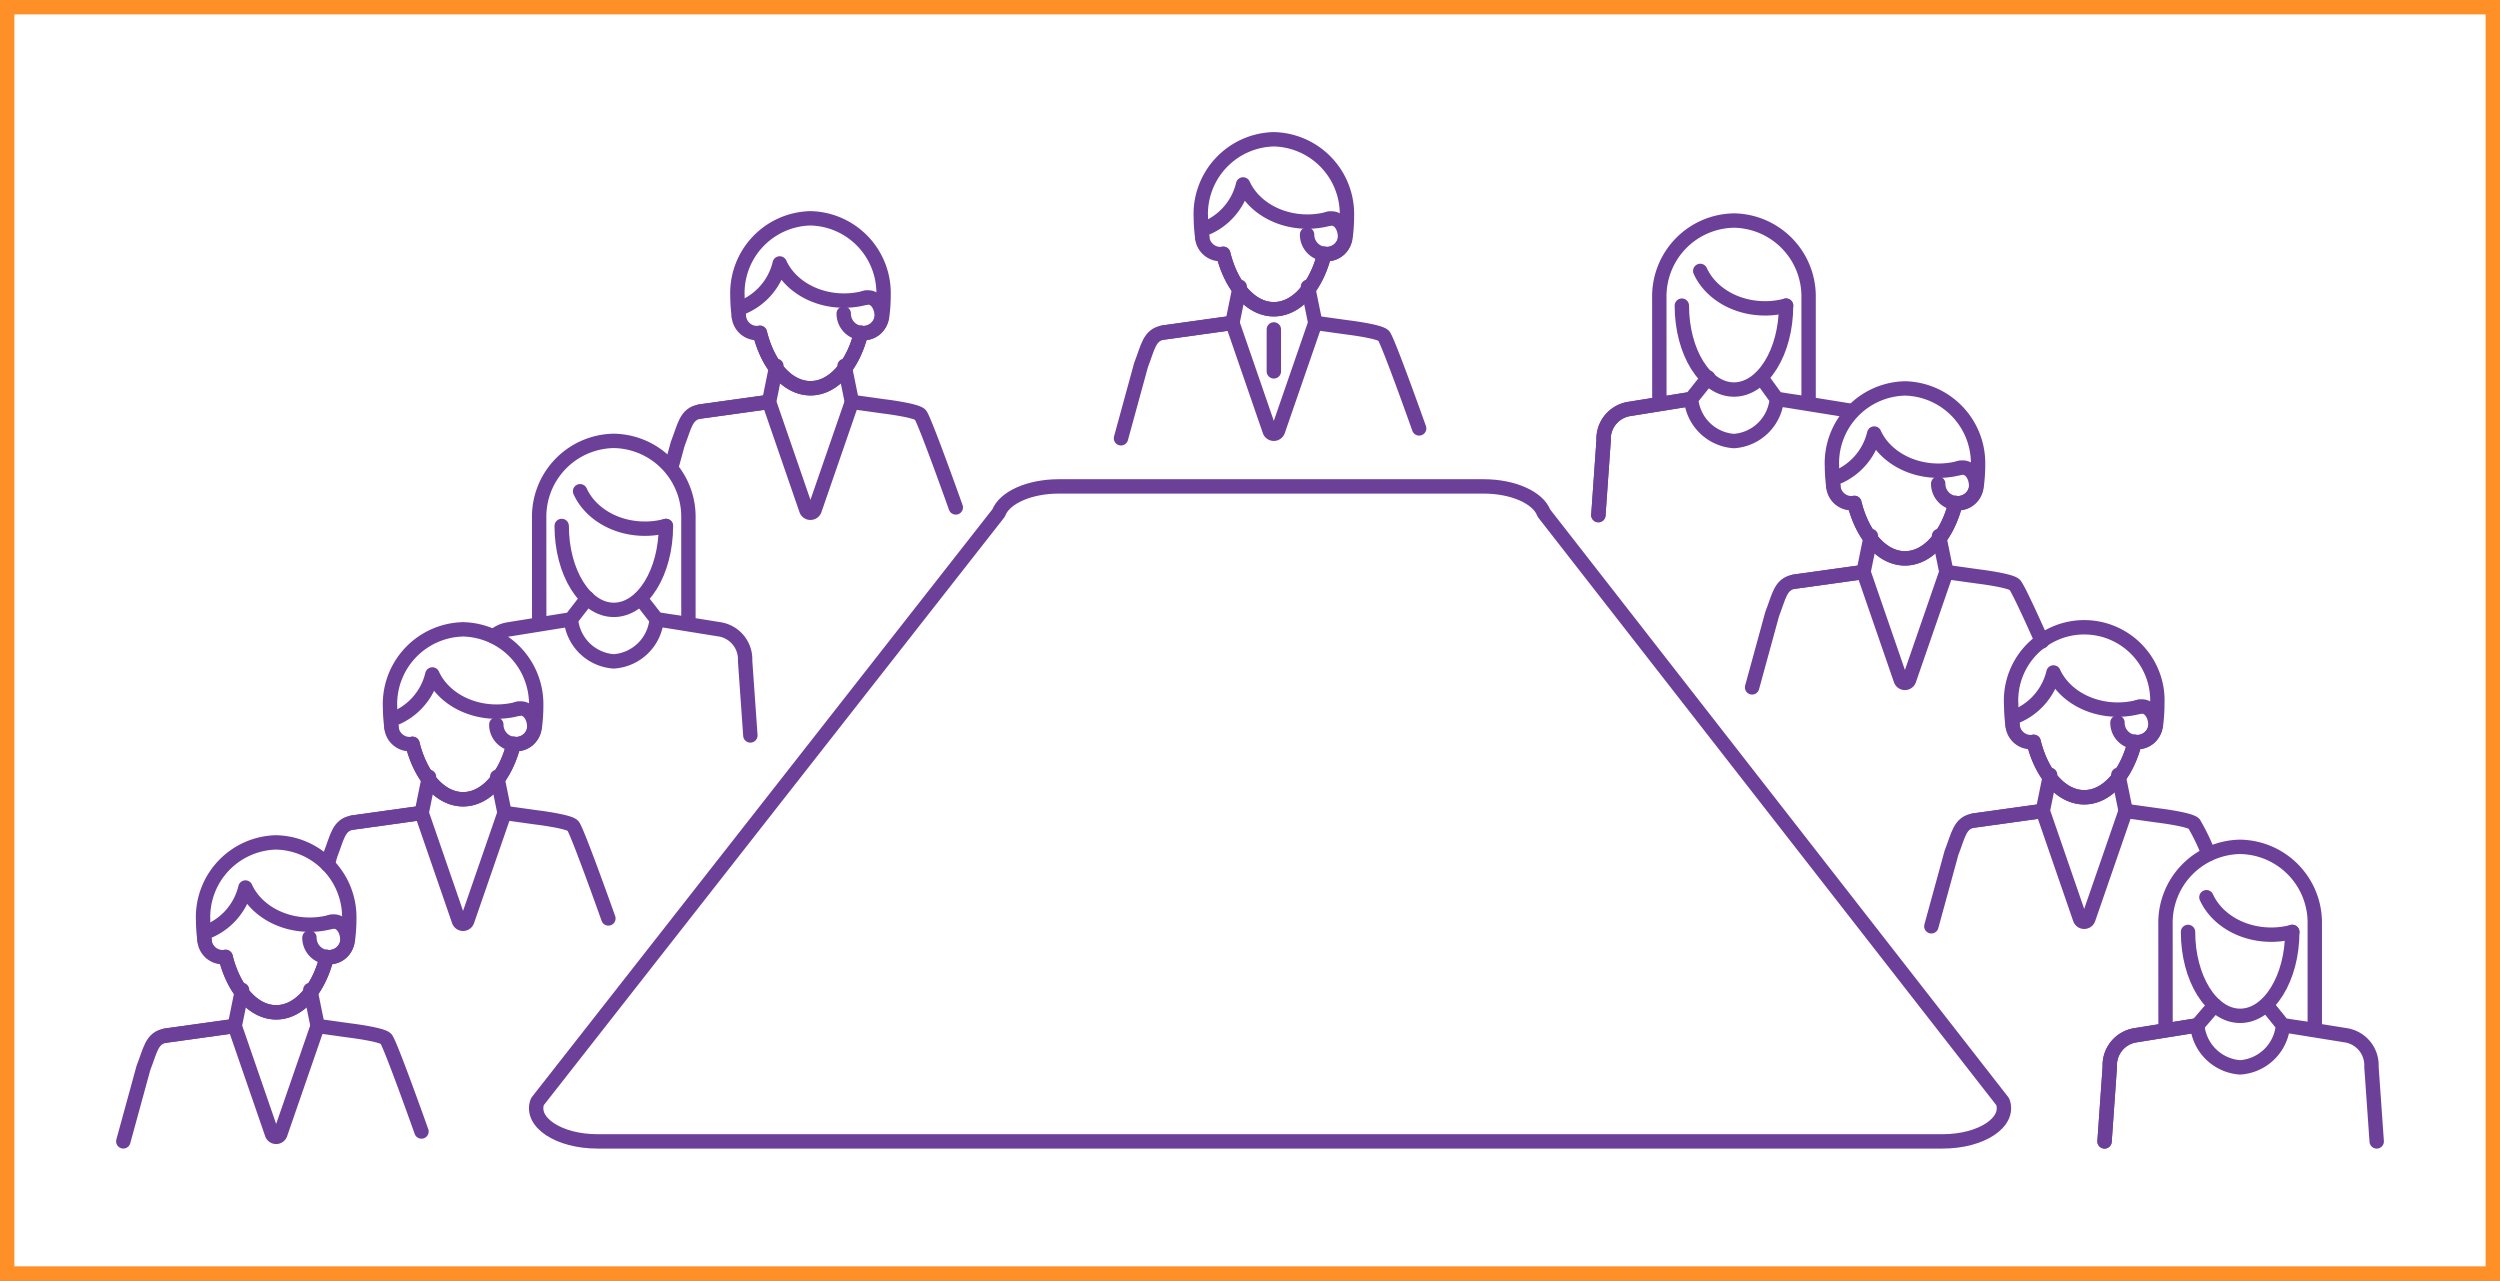
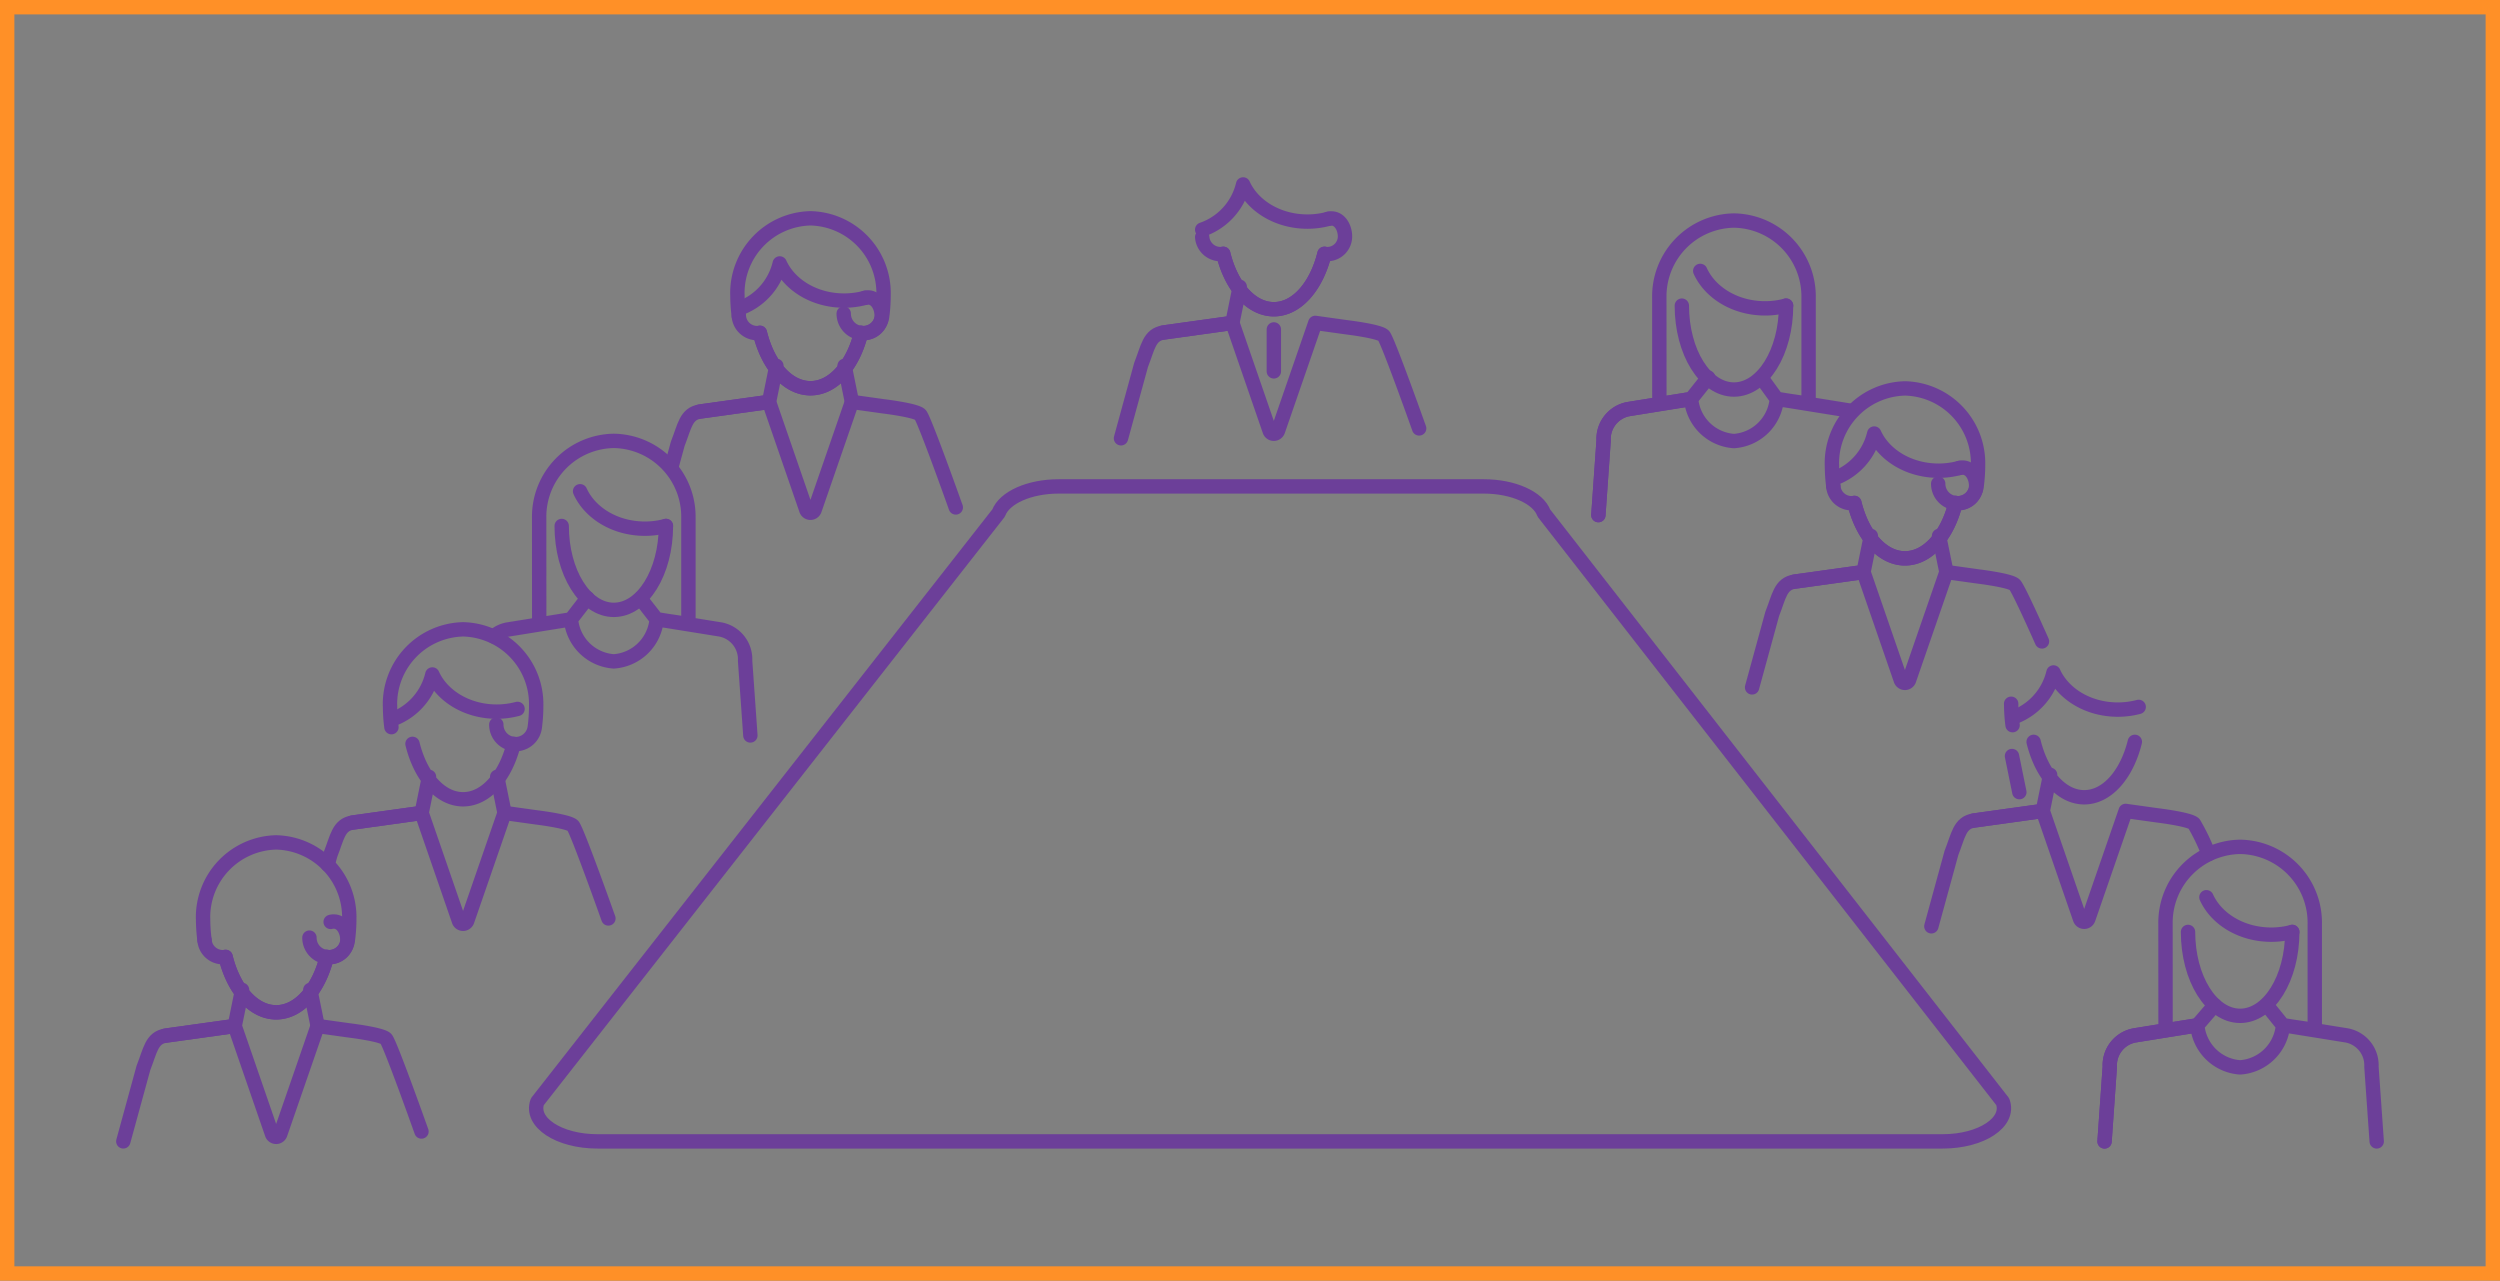
<svg xmlns="http://www.w3.org/2000/svg" width="347.8" height="178.172">
  <rect width="100%" height="100%" fill="#808080" stroke="none" />
  <g data-name="Group 3048">
-     <path fill="#fff" d="M1 177.171h345.8V1H1Z" data-name="Path 6537" />
    <path fill="none" stroke="#ff9027" stroke-width="2" d="M1 177.171h345.8V1H1Z" data-name="Path 6538" />
    <path fill="none" stroke="#6c3f99" stroke-linecap="round" stroke-linejoin="round" stroke-miterlimit="10" stroke-width="2" d="m235.267 55.51-8.7 1.4a4.22 4.22 0 0 0-3.471 4.368l-.73 10.382" data-name="Path 6561" />
    <path fill="none" stroke="#6c3f99" stroke-linecap="round" stroke-linejoin="round" stroke-miterlimit="10" stroke-width="2" d="m235.267 55.51-8.7 1.4a4.22 4.22 0 0 0-3.473 4.369l-.73 10.382m24.958-16.151 10.3 1.657m-12.593-4.639 2.16 2.982a6.43 6.43 0 0 1-5.961 5.849 6.43 6.43 0 0 1-5.961-5.849l2.38-2.982m13.954 3.633-4.412-.651m-16.338.653-.007-14.769a10.55 10.55 0 0 1 10.384-10.712 10.55 10.55 0 0 1 10.384 10.712v14.767" data-name="Path 6562" />
    <path fill="none" stroke="#6c3f99" stroke-linecap="round" stroke-linejoin="round" stroke-miterlimit="10" stroke-width="2" d="M248.478 42.52c0 6.446-3.247 11.673-7.25 11.673s-7.25-5.227-7.25-11.673" data-name="Path 6563" />
    <path fill="none" stroke="#6c3f99" stroke-linecap="round" stroke-linejoin="round" stroke-miterlimit="10" stroke-width="2" d="M248.478 42.519a11.3 11.3 0 0 1-2.928.379c-4.117.001-7.633-2.164-9.012-5.206" data-name="Path 6564" />
    <path fill="none" stroke="#6c3f99" stroke-linecap="round" stroke-linejoin="round" stroke-miterlimit="10" stroke-width="2" d="m305.687 142.641-8.7 1.4a4.22 4.22 0 0 0-3.471 4.368l-.73 10.382" data-name="Path 6576" />
    <path fill="none" stroke="#6c3f99" stroke-linecap="round" stroke-linejoin="round" stroke-miterlimit="10" stroke-width="2" d="m305.687 142.641-8.7 1.4a4.22 4.22 0 0 0-3.473 4.369l-.73 10.382m24.958-16.151 8.7 1.4a4.22 4.22 0 0 1 3.473 4.369l.732 10.382m-15.292-18.947 2.254 2.8a6.43 6.43 0 0 1-5.961 5.849 6.43 6.43 0 0 1-5.961-5.853l2.414-2.8m13.92 3.446-4.412-.651m-16.338.653-.007-14.764a10.55 10.55 0 0 1 10.384-10.712 10.55 10.55 0 0 1 10.384 10.712v14.767" data-name="Path 6577" />
    <path fill="none" stroke="#6c3f99" stroke-linecap="round" stroke-linejoin="round" stroke-miterlimit="10" stroke-width="2" d="M318.899 129.65c0 6.446-3.247 11.673-7.25 11.673s-7.25-5.227-7.25-11.673" data-name="Path 6578" />
    <path fill="none" stroke="#6c3f99" stroke-linecap="round" stroke-linejoin="round" stroke-miterlimit="10" stroke-width="2" d="M318.898 129.651a11.3 11.3 0 0 1-2.928.379c-4.118 0-7.634-2.164-9.012-5.207m-204.173-80.84a23 23 0 0 1-.193-2.977h-.007a10.41 10.41 0 0 1 10.169-10.634 10.41 10.41 0 0 1 10.168 10.633 22.5 22.5 0 0 1-.193 2.977 2.7 2.7 0 0 1-2.663 2.362 2.706 2.706 0 0 1-2.688-2.723m.119 7.272 1.022 5.02" data-name="Path 6539" />
    <path fill="none" stroke="#6c3f99" stroke-linecap="round" stroke-linejoin="round" stroke-miterlimit="10" stroke-width="2" d="m93.394 65.005.894-3.262c.95-2.4 1.118-4.174 3.08-4.488l9.621-1.34" data-name="Path 6540" />
    <path fill="none" stroke="#6c3f99" stroke-linecap="round" stroke-linejoin="round" stroke-miterlimit="10" stroke-width="2" d="m97.368 57.255 9.621-1.34 5.179 15.007a.615.615 0 0 0 1.163 0l5.189-15.007 4.443.62s4.49.541 5.067 1.163 4.938 12.894 4.938 12.894m-24.958-19.7-1.021 5.023m-1.273-9.61c1.109 4.513 3.839 7.71 7.039 7.71s5.927-3.2 7.039-7.71" data-name="Path 6541" />
    <path fill="none" stroke="#6c3f99" stroke-linecap="round" stroke-linejoin="round" stroke-miterlimit="10" stroke-width="2" d="M102.786 43.982a2.55 2.55 0 0 0 2.53 2.359 2.3 2.3 0 0 0 .4-.04c1.111 4.513 3.842 7.71 7.041 7.71s5.927-3.195 7.039-7.71a2.3 2.3 0 0 0 .393.04 2.46 2.46 0 0 0 2.463-2.461c0-1.311-.849-2.8-2.319-2.447" data-name="Path 6542" />
-     <path fill="none" stroke="#6c3f99" stroke-linecap="round" stroke-linejoin="round" stroke-miterlimit="10" stroke-width="2" d="M120.329 41.442a11.3 11.3 0 0 1-2.905.375c-4.089 0-7.578-2.146-8.947-5.166a8.8 8.8 0 0 1-5.692 6.287m177.204 57.947a23 23 0 0 1-.193-2.977h-.007a10.179 10.179 0 1 1 20.337 0 23 23 0 0 1-.193 2.977 2.685 2.685 0 0 1-5.35-.364m.119 7.272 1.022 5.023" data-name="Path 6543" />
+     <path fill="none" stroke="#6c3f99" stroke-linecap="round" stroke-linejoin="round" stroke-miterlimit="10" stroke-width="2" d="M120.329 41.442a11.3 11.3 0 0 1-2.905.375c-4.089 0-7.578-2.146-8.947-5.166a8.8 8.8 0 0 1-5.692 6.287m177.204 57.947a23 23 0 0 1-.193-2.977h-.007m.119 7.272 1.022 5.023" data-name="Path 6543" />
    <path fill="none" stroke="#6c3f99" stroke-linecap="round" stroke-linejoin="round" stroke-miterlimit="10" stroke-width="2" d="m268.689 128.867 2.8-10.22c.952-2.4 1.12-4.176 3.08-4.49l9.62-1.341" data-name="Path 6570" />
    <path fill="none" stroke="#6c3f99" stroke-linecap="round" stroke-linejoin="round" stroke-miterlimit="10" stroke-width="2" d="m274.571 114.157 9.621-1.34 5.179 15.007a.615.615 0 0 0 1.163 0l5.189-15.007 4.443.62s4.49.541 5.07 1.163a29 29 0 0 1 2.025 4.214m-22.048-11.02-1.021 5.023m-1.273-9.61c1.109 4.513 3.839 7.71 7.039 7.71s5.927-3.2 7.039-7.71" data-name="Path 6571" />
-     <path fill="none" stroke="#6c3f99" stroke-linecap="round" stroke-linejoin="round" stroke-miterlimit="10" stroke-width="2" d="M279.989 100.886a2.55 2.55 0 0 0 2.53 2.359 2.3 2.3 0 0 0 .4-.04c1.111 4.513 3.842 7.71 7.041 7.71s5.927-3.195 7.039-7.71a2.3 2.3 0 0 0 .393.04 2.46 2.46 0 0 0 2.463-2.461c0-1.311-.849-2.8-2.319-2.447" data-name="Path 6575" />
    <path fill="none" stroke="#6c3f99" stroke-linecap="round" stroke-linejoin="round" stroke-miterlimit="10" stroke-width="2" d="M297.533 98.344a11.3 11.3 0 0 1-2.905.375c-4.089 0-7.578-2.146-8.947-5.166a8.8 8.8 0 0 1-5.692 6.287m-24.938-32.192a23 23 0 0 1-.191-2.977h-.007a10.41 10.41 0 0 1 10.165-10.634 10.41 10.41 0 0 1 10.17 10.634 22.5 22.5 0 0 1-.2 2.977 2.7 2.7 0 0 1-2.658 2.361 2.706 2.706 0 0 1-2.687-2.723m.117 7.27 1.024 5.023" data-name="Path 6572" />
    <path fill="none" stroke="#6c3f99" stroke-linecap="round" stroke-linejoin="round" stroke-miterlimit="10" stroke-width="2" d="m243.75 95.63 2.8-10.22c.95-2.4 1.118-4.176 3.078-4.49l9.622-1.341" data-name="Path 6565" />
    <path fill="none" stroke="#6c3f99" stroke-linecap="round" stroke-linejoin="round" stroke-miterlimit="10" stroke-width="2" d="m249.632 80.921 9.621-1.34 5.179 15.007a.615.615 0 0 0 1.163 0l5.189-15.007 4.443.62s4.49.541 5.07 1.163 3.783 7.869 3.783 7.869m-23.806-14.675-1.021 5.023m-1.273-9.61c1.109 4.513 3.839 7.71 7.039 7.71s5.927-3.2 7.039-7.71" data-name="Path 6573" />
    <path fill="none" stroke="#6c3f99" stroke-linecap="round" stroke-linejoin="round" stroke-miterlimit="10" stroke-width="2" d="M255.05 67.65a2.55 2.55 0 0 0 2.53 2.359 2.3 2.3 0 0 0 .4-.04c1.111 4.513 3.842 7.71 7.041 7.71s5.927-3.195 7.039-7.71a2.3 2.3 0 0 0 .393.04 2.46 2.46 0 0 0 2.463-2.461c0-1.311-.849-2.8-2.319-2.447" data-name="Path 6574" />
    <path fill="none" stroke="#6c3f99" stroke-linecap="round" stroke-linejoin="round" stroke-miterlimit="10" stroke-width="2" d="M272.594 65.106a11.3 11.3 0 0 1-2.905.377c-4.089 0-7.578-2.149-8.947-5.168a8.8 8.8 0 0 1-5.692 6.287m-200.593 34.56a22.5 22.5 0 0 1-.193-2.975h-.009a10.41 10.41 0 0 1 10.171-10.633 10.41 10.41 0 0 1 10.168 10.633 23 23 0 0 1-.193 2.977 2.7 2.7 0 0 1-2.665 2.36 2.706 2.706 0 0 1-2.688-2.723m.121 7.272 1.022 5.023" data-name="Path 6544" />
    <path fill="none" stroke="#6c3f99" stroke-linecap="round" stroke-linejoin="round" stroke-miterlimit="10" stroke-width="2" d="m45.586 120.283.373-1.358c.95-2.4 1.118-4.174 3.08-4.488l9.619-1.34" data-name="Path 6545" />
    <path fill="none" stroke="#6c3f99" stroke-linecap="round" stroke-linejoin="round" stroke-miterlimit="10" stroke-width="2" d="m49.039 114.436 9.621-1.34 5.179 15.007a.615.615 0 0 0 1.163 0l5.189-15.007 4.443.62s4.49.541 5.07 1.163 4.935 12.894 4.935 12.894m-24.958-19.7-1.021 5.023m-1.273-9.61c1.109 4.513 3.839 7.71 7.039 7.71s5.927-3.2 7.039-7.71" data-name="Path 6546" />
-     <path fill="none" stroke="#6c3f99" stroke-linecap="round" stroke-linejoin="round" stroke-miterlimit="10" stroke-width="2" d="M54.457 101.164a2.55 2.55 0 0 0 2.53 2.359 2.3 2.3 0 0 0 .4-.04c1.111 4.513 3.842 7.71 7.041 7.71s5.927-3.195 7.039-7.71a2.3 2.3 0 0 0 .393.04 2.46 2.46 0 0 0 2.463-2.461c0-1.311-.849-2.8-2.319-2.447" data-name="Path 6547" />
    <path fill="none" stroke="#6c3f99" stroke-linecap="round" stroke-linejoin="round" stroke-miterlimit="10" stroke-width="2" d="M72 98.624a11.3 11.3 0 0 1-2.905.377c-4.089 0-7.578-2.149-8.947-5.168a8.8 8.8 0 0 1-5.692 6.287m-26 30.685a22.5 22.5 0 0 1-.2-2.975h-.007a10.41 10.41 0 0 1 10.172-10.635 10.41 10.41 0 0 1 10.17 10.635 22.5 22.5 0 0 1-.2 2.975 2.7 2.7 0 0 1-2.654 2.362 2.706 2.706 0 0 1-2.688-2.723m.119 7.272 1.024 5.02" data-name="Path 6548" />
    <path fill="none" stroke="#6c3f99" stroke-linecap="round" stroke-linejoin="round" stroke-miterlimit="10" stroke-width="2" d="m17.154 158.787 2.8-10.22c.952-2.4 1.12-4.176 3.08-4.49l9.62-1.341" data-name="Path 6549" />
    <path fill="none" stroke="#6c3f99" stroke-linecap="round" stroke-linejoin="round" stroke-miterlimit="10" stroke-width="2" d="m23.035 144.077 9.621-1.34 5.179 15.007a.615.615 0 0 0 1.163 0l5.189-15.007 4.443.62s4.49.541 5.07 1.163 4.935 12.894 4.935 12.894m-24.958-19.7-1.021 5.023m-1.273-9.61c1.109 4.513 3.839 7.71 7.039 7.71s5.927-3.2 7.039-7.71" data-name="Path 6550" />
    <path fill="none" stroke="#6c3f99" stroke-linecap="round" stroke-linejoin="round" stroke-miterlimit="10" stroke-width="2" d="M28.453 130.804a2.55 2.55 0 0 0 2.53 2.359 2.3 2.3 0 0 0 .4-.04c1.111 4.513 3.842 7.71 7.041 7.71s5.927-3.195 7.039-7.71a2.3 2.3 0 0 0 .393.04 2.46 2.46 0 0 0 2.463-2.461c0-1.311-.849-2.8-2.319-2.447" data-name="Path 6551" />
-     <path fill="none" stroke="#6c3f99" stroke-linecap="round" stroke-linejoin="round" stroke-miterlimit="10" stroke-width="2" d="M45.996 128.264a11.3 11.3 0 0 1-2.905.375c-4.089 0-7.578-2.146-8.947-5.166a8.8 8.8 0 0 1-5.692 6.287m138.8-96.769a22.5 22.5 0 0 1-.193-2.975h-.009a10.41 10.41 0 0 1 10.168-10.639 10.41 10.41 0 0 1 10.169 10.633 23 23 0 0 1-.193 2.977 2.7 2.7 0 0 1-2.665 2.36 2.706 2.706 0 0 1-2.688-2.723m.119 7.272 1.024 5.023" data-name="Path 6552" />
    <path fill="none" stroke="#6c3f99" stroke-linecap="round" stroke-linejoin="round" stroke-miterlimit="10" stroke-width="2" d="m155.95 60.974 2.8-10.22c.95-2.4 1.118-4.176 3.08-4.49l9.62-1.341" data-name="Path 6566" />
    <path fill="none" stroke="#6c3f99" stroke-linecap="round" stroke-linejoin="round" stroke-miterlimit="10" stroke-width="2" d="m161.831 46.262 9.621-1.34 5.179 15.007a.615.615 0 0 0 1.163 0l5.189-15.007 4.443.62s4.49.541 5.07 1.163 4.935 12.894 4.935 12.894m-24.958-19.7-1.021 5.023m-1.273-9.61c1.109 4.513 3.839 7.71 7.039 7.71s5.927-3.2 7.039-7.71" data-name="Path 6567" />
    <path fill="none" stroke="#6c3f99" stroke-linecap="round" stroke-linejoin="round" stroke-miterlimit="10" stroke-width="2" d="M167.249 32.992a2.55 2.55 0 0 0 2.53 2.359 2.3 2.3 0 0 0 .4-.04c1.111 4.513 3.842 7.71 7.041 7.71s5.927-3.195 7.039-7.71a2.3 2.3 0 0 0 .393.04 2.46 2.46 0 0 0 2.463-2.461c0-1.311-.849-2.8-2.319-2.447" data-name="Path 6568" />
    <path fill="none" stroke="#6c3f99" stroke-linecap="round" stroke-linejoin="round" stroke-miterlimit="10" stroke-width="2" d="M184.793 30.45a11.3 11.3 0 0 1-2.905.377c-4.089 0-7.578-2.148-8.947-5.168a8.8 8.8 0 0 1-5.692 6.287m9.969 13.884v5.833" data-name="Path 6569" />
    <path fill="none" stroke="#6c3f99" stroke-linecap="round" stroke-linejoin="round" stroke-miterlimit="10" stroke-width="2" d="M206.431 67.67h-59.154c-4.055 0-7.549 1.549-8.35 3.7l-64.166 81.894c-1.062 2.858 2.97 5.525 8.35 5.525H270.27c5.373 0 9.4-2.661 8.352-5.514l-63.838-81.894c-.795-2.157-4.291-3.711-8.353-3.711" data-name="Path 6553" />
    <path fill="none" stroke="#6c3f99" stroke-linecap="round" stroke-linejoin="round" stroke-miterlimit="10" stroke-width="2" d="m79.431 86.163-8.7 1.4a3.97 3.97 0 0 0-2.045.972m22.8-2.371 8.7 1.4a4.224 4.224 0 0 1 3.473 4.369l.732 10.382M89.102 83.269l2.251 2.894a6.43 6.43 0 0 1-5.961 5.849 6.43 6.43 0 0 1-5.961-5.849l2.288-2.957m14.046 3.608-4.412-.651m-16.338.653-.007-14.769a10.55 10.55 0 0 1 10.384-10.712 10.55 10.55 0 0 1 10.381 10.712v14.767" data-name="Path 6554" />
    <path fill="none" stroke="#6c3f99" stroke-linecap="round" stroke-linejoin="round" stroke-miterlimit="10" stroke-width="2" d="M92.643 73.172c0 6.446-3.247 11.673-7.25 11.673s-7.25-5.227-7.25-11.673" data-name="Path 6555" />
    <path fill="none" stroke="#6c3f99" stroke-linecap="round" stroke-linejoin="round" stroke-miterlimit="10" stroke-width="2" d="M92.642 73.171a11.3 11.3 0 0 1-2.928.379c-4.117.001-7.633-2.164-9.012-5.206" data-name="Path 6556" />
  </g>
</svg>